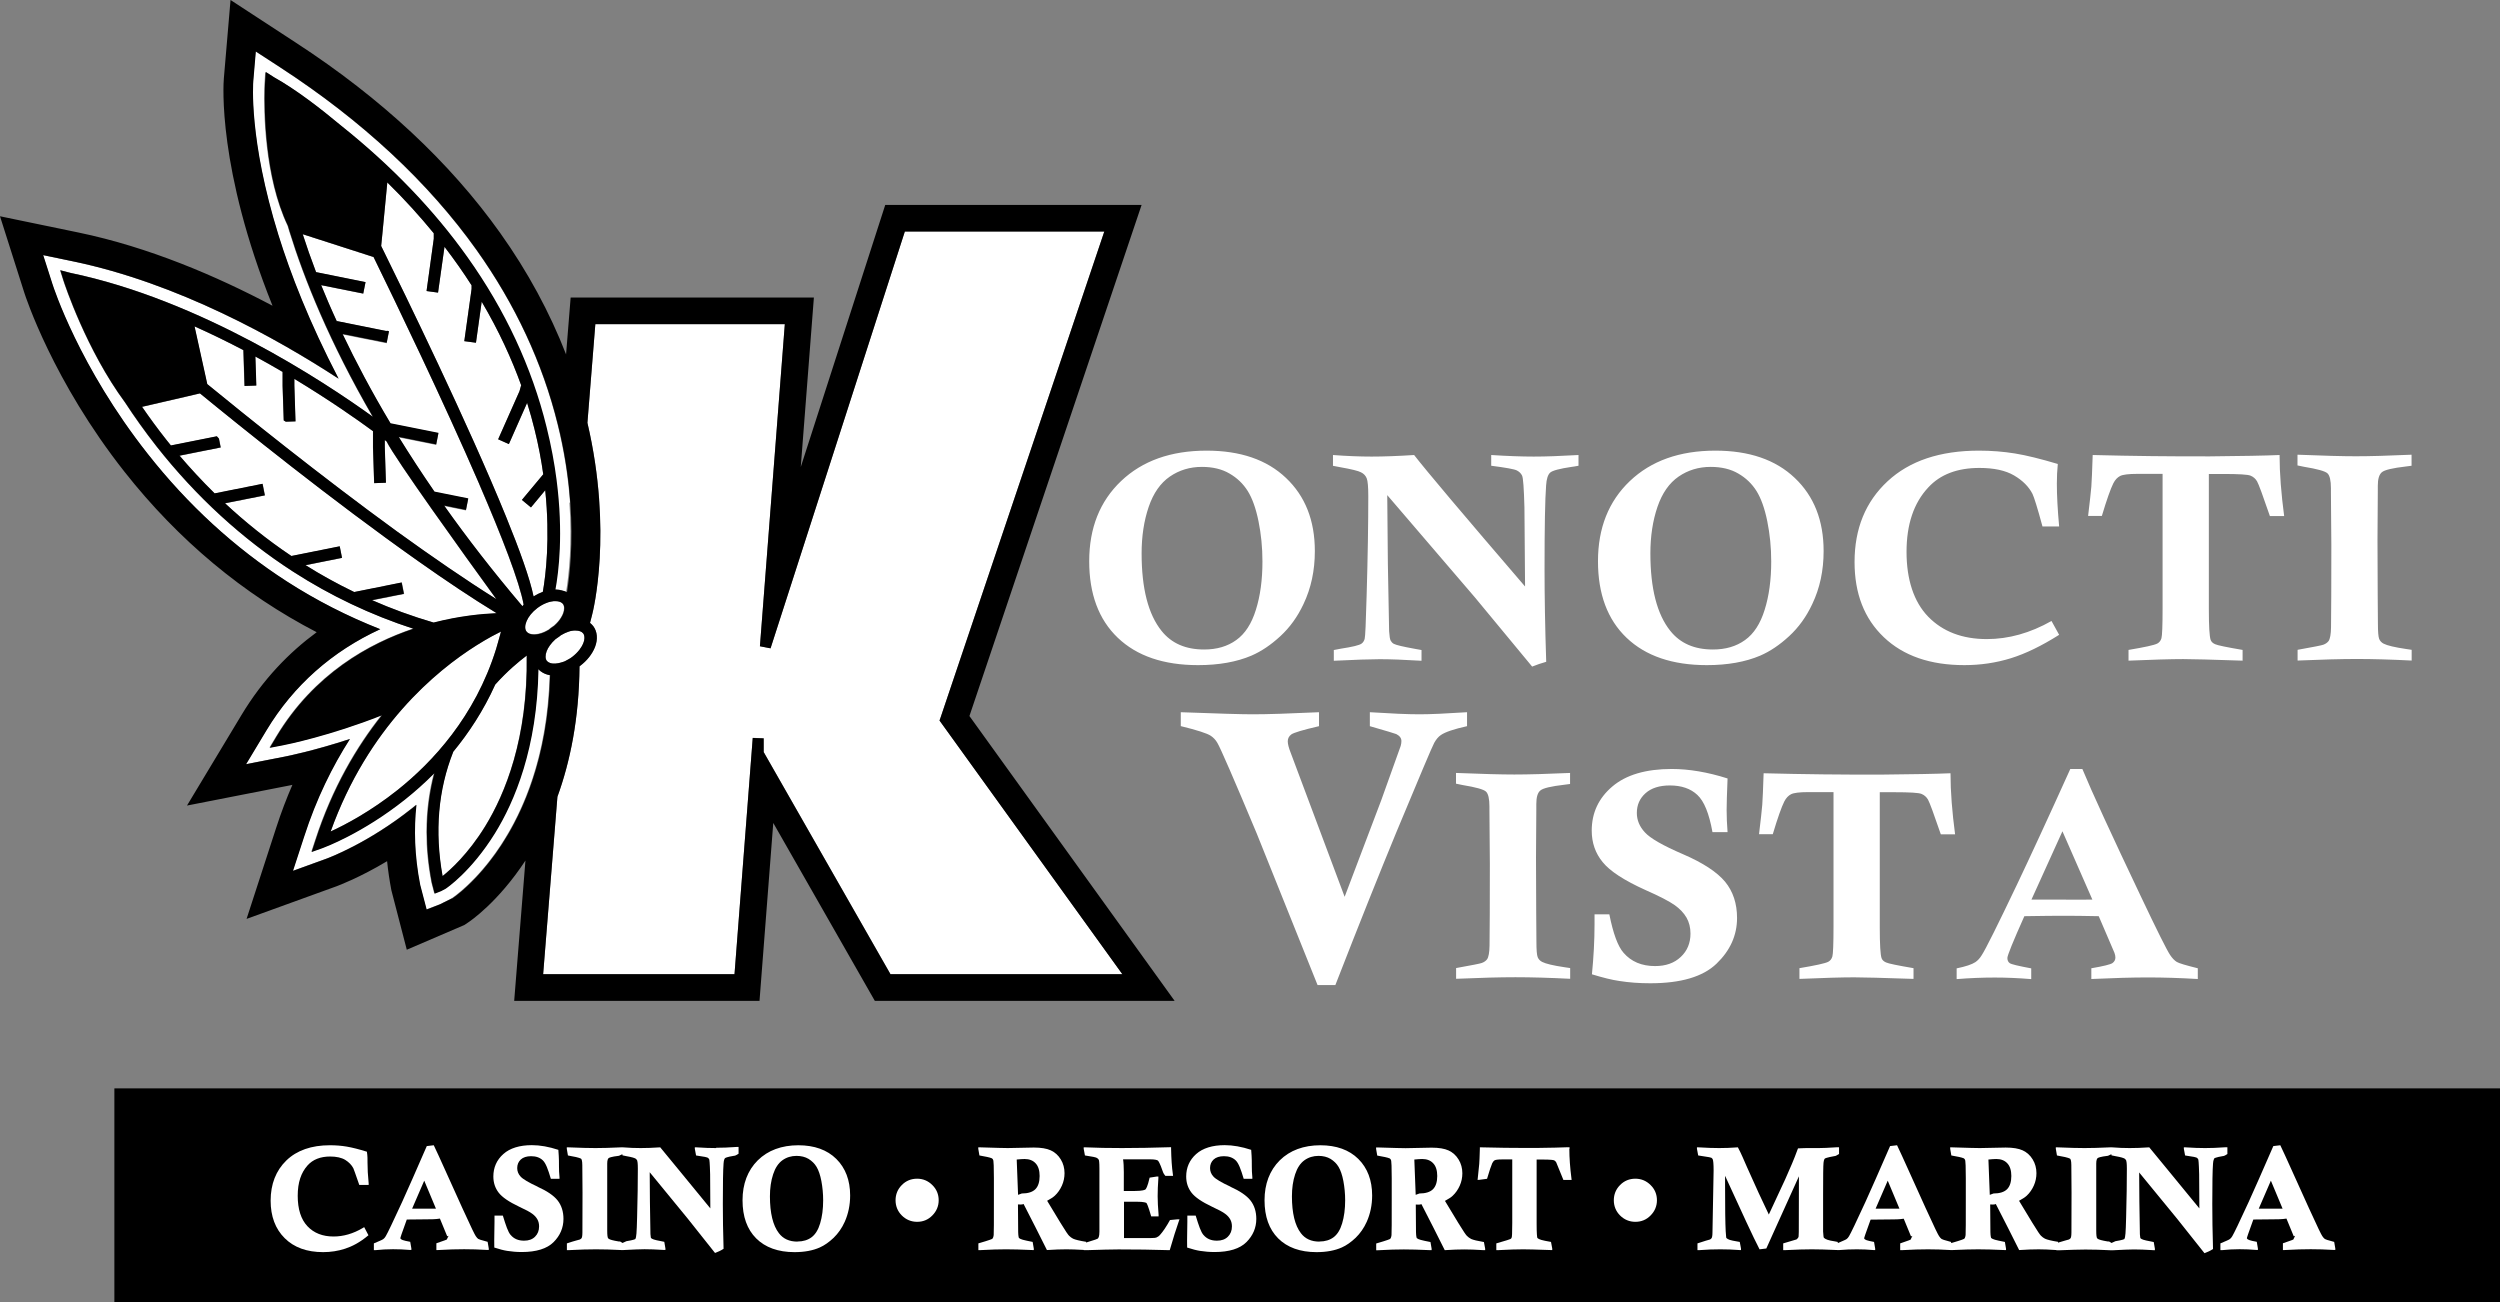
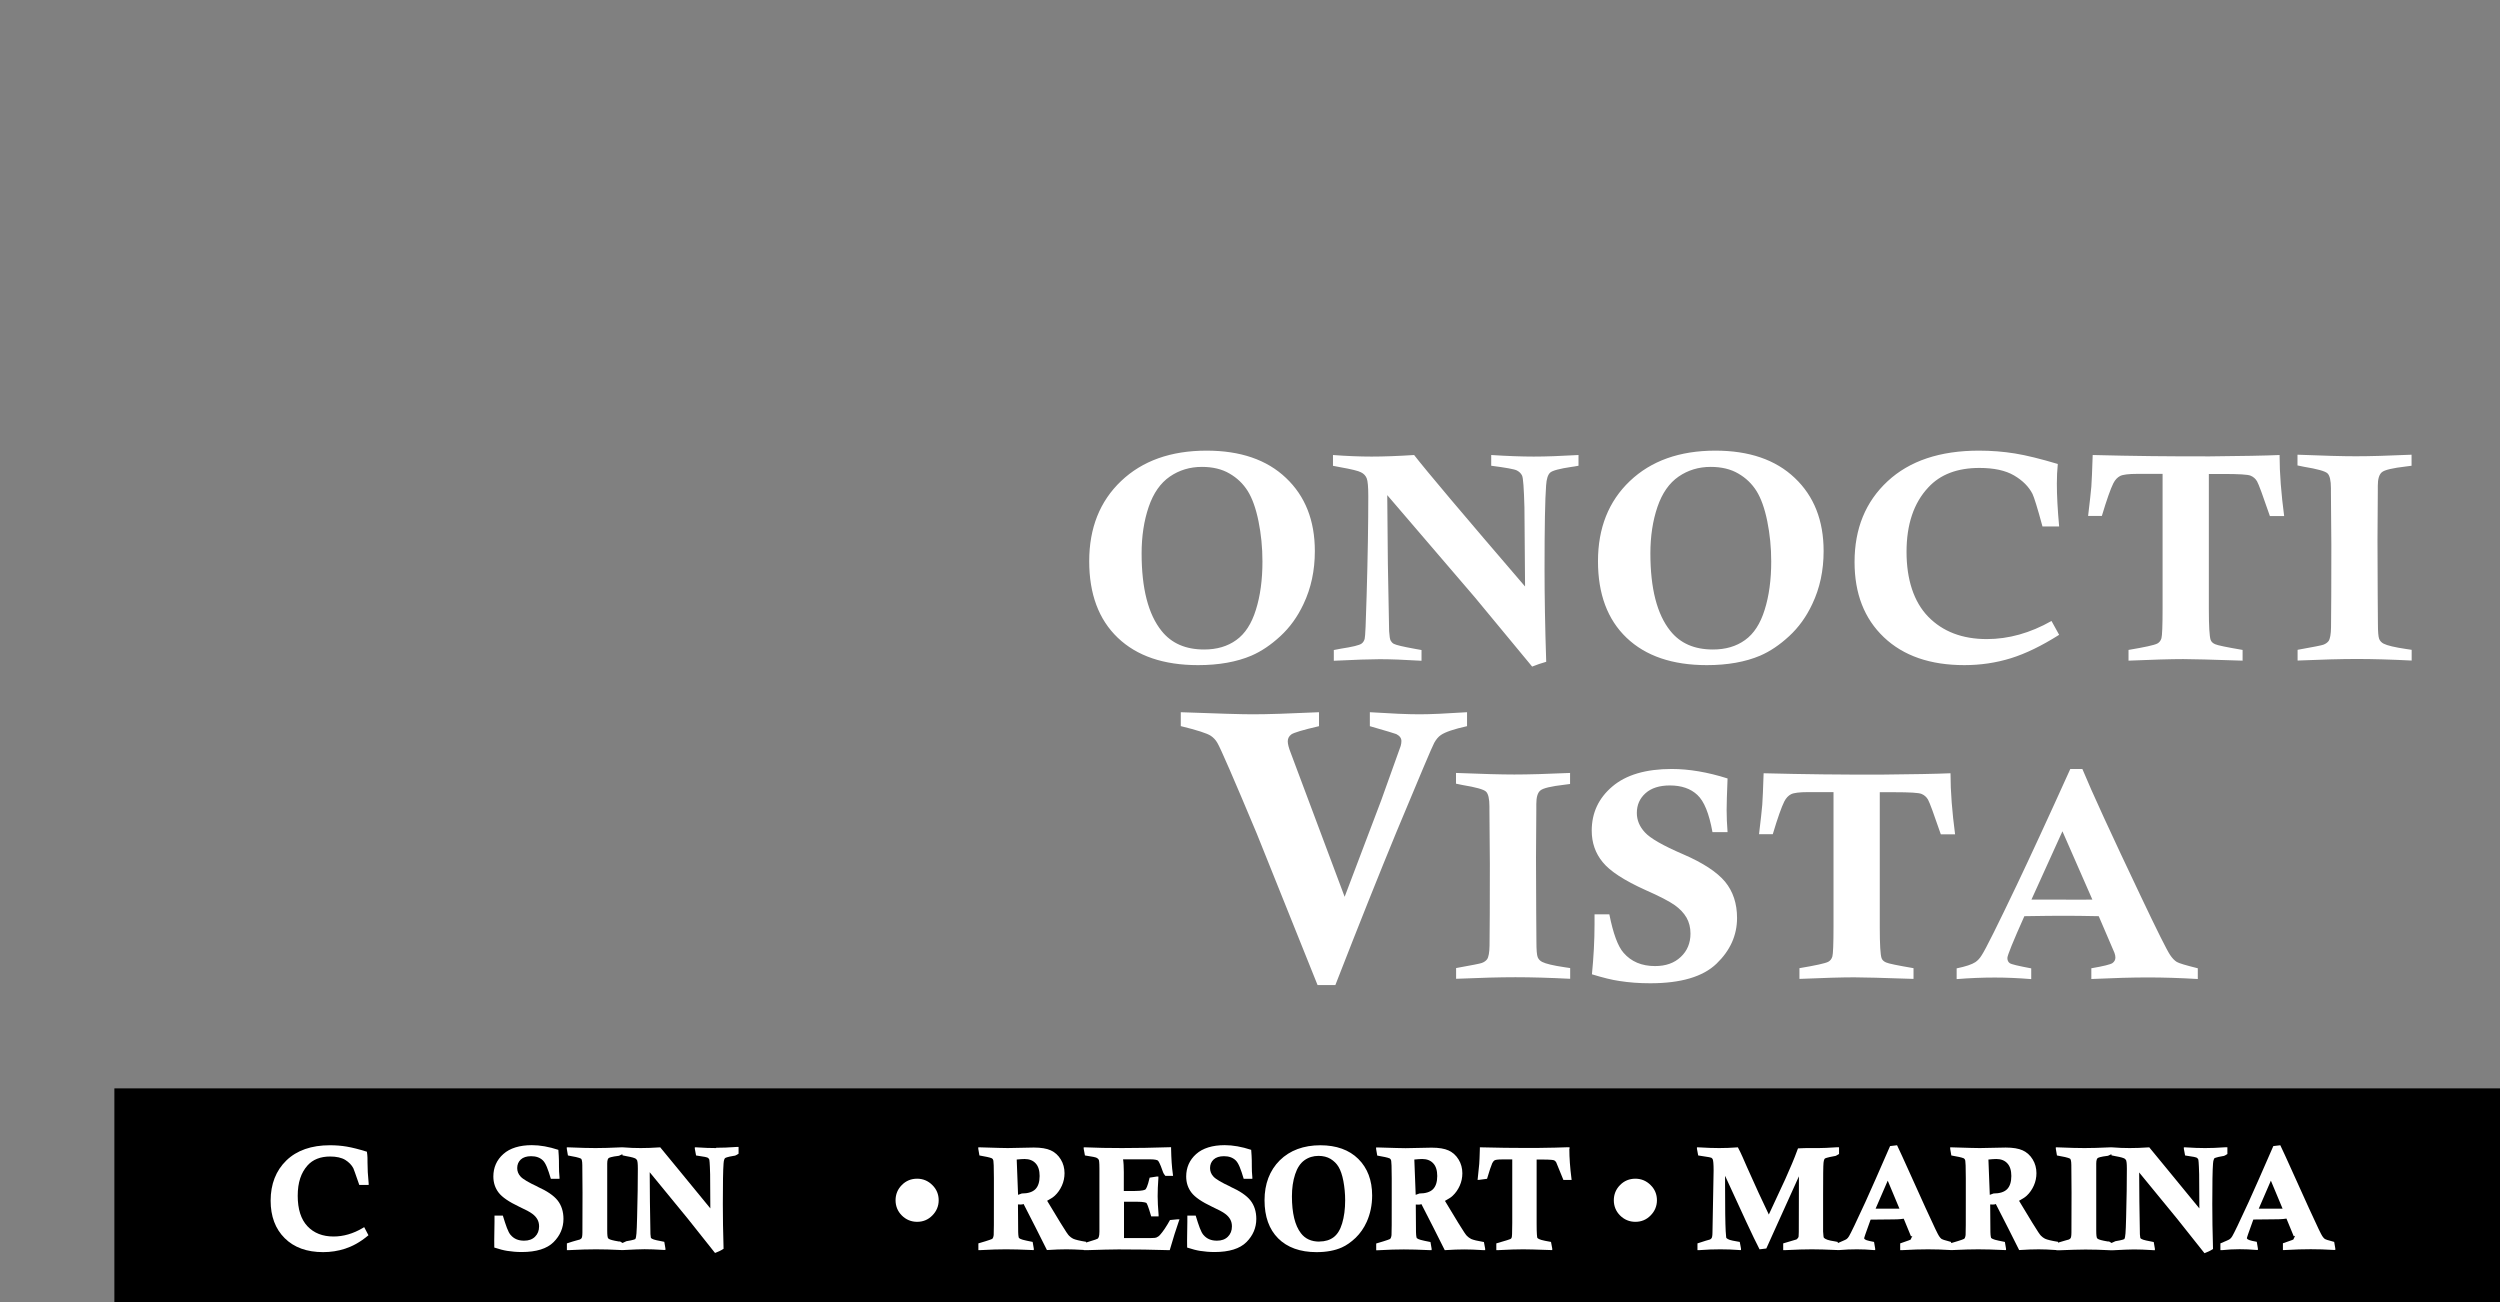
<svg xmlns="http://www.w3.org/2000/svg" id="Layer_2" data-name="Layer 2" viewBox="0 0 239.99 125">
  <rect x="0" y="0" width="239.99" height="125" fill="#808080" stroke="none" />
  <defs>
    <style>
      .cls-1 {
        fill: #fff;
      }
    </style>
  </defs>
  <g id="Layer_1-2" data-name="Layer 1">
    <g>
      <rect x="10.98" y="104.48" width="229.01" height="20.52" />
      <g>
        <path class="cls-1" d="M31.68,111.02c.62,0,1.11.11,1.47.33.35.22.61.49.77.8.05.1.16.43.57,1.6h.9v-.15c-.08-.78-.11-1.44-.11-1.99,0-.31.01-.61-.06-1.05-.76-.24-1.41-.4-1.93-.49-.52-.09-1.07-.13-1.63-.13-1.76,0-3.17.49-4.17,1.46-1,.97-1.51,2.27-1.51,3.86,0,1.5.45,2.71,1.35,3.6.89.89,2.13,1.34,3.69,1.34.73,0,1.44-.11,2.11-.33.67-.22,1.41-.59,2.24-1.29l-.41-.78-.13.08c-.92.55-1.87.82-2.81.82-1.05,0-1.89-.33-2.51-.99-.62-.66-.93-1.64-.93-2.92s.32-2.21.94-2.91c.51-.57,1.24-.86,2.18-.86h0Z" />
-         <path class="cls-1" d="M45.92,118.94c-.08-.05-.16-.15-.25-.28-.1-.15-.4-.74-1.3-2.72-1.31-2.87-2.18-4.86-2.73-6l-.67.08c-1.03,2.37-1.82,4.16-2.37,5.37-.87,1.89-1.4,3-1.57,3.28-.07.13-.16.22-.24.28-.14.1-.4.19-.9.41v.65h.15c.57-.06,1.13-.09,1.69-.09.51,0,1.05.02,1.61.07h.15s0-.14,0-.14l-.11-.64c-.74-.14-.88-.2-.95-.34,0-.05.09-.35.62-1.8.81-.01,1.86-.02,1.93-.02.38,0,.82,0,1.25-.07.39.95.63,1.51.7,1.7l.13-.05-.17.36s-.16.08-1,.36v.65h.15c1.01-.06,1.85-.08,2.52-.08s1.42.02,2.21.07h.15s0-.14,0-.14l-.11-.64c-.67-.17-.85-.25-.9-.28h0ZM40.73,113.35l1.12,2.68h-2.29l1.16-2.68Z" />
        <path class="cls-1" d="M51.62,113.92c-.87-.4-1.43-.73-1.65-.98-.22-.24-.32-.51-.32-.81,0-.33.11-.6.34-.82.23-.21.56-.32.99-.32.48,0,.85.13,1.13.4.28.27.49.83.77,1.77h.83v-.15c-.04-.37-.05-.71-.05-1.02,0-.27.01-.76-.06-1.61-.91-.3-1.76-.45-2.54-.45-1.18,0-2.11.29-2.74.85-.64.57-.96,1.3-.96,2.16,0,.59.17,1.11.51,1.55.34.44.98.88,1.97,1.35.61.28,1.04.51,1.26.68.22.16.38.34.49.54.11.2.16.42.16.67,0,.41-.13.73-.39.99-.26.26-.61.38-1.05.38-.56,0-.98-.18-1.3-.56-.24-.28-.44-.87-.74-1.85h-.8v.59c0,.77-.04,1.54-.02,2.48.49.16.91.27,1.24.32.44.07.91.11,1.4.11,1.39,0,2.42-.32,3.05-.95.63-.63.95-1.38.95-2.23,0-.7-.19-1.3-.56-1.77-.37-.47-1.02-.91-1.93-1.32h0Z" />
        <path class="cls-1" d="M68.74,110.21c-.54,0-1.17-.02-1.89-.07h-.15s0,.14,0,.14l.12.64c.86.12,1.05.18,1.09.2.08.04.14.1.17.17.02.04.06.27.09,1.44l.02,3.27c-2.58-3.13-4.16-5.09-4.81-5.86-.72.05-1.35.07-1.88.07s-1.1-.02-1.71-.07h0s-.06,0-.06,0h-.09s0,0,0,0c-1.04.05-1.87.07-2.48.07-.58,0-1.44-.02-2.6-.07h-.15s0,.14,0,.14l.11.64.3.06c.78.13.94.24.97.26.03.03.11.16.11.6l.02,2.66c0,1.8,0,3.07-.01,3.81,0,.4-.06.52-.08.55-.04.05-.1.1-.17.13-.07.03-.44.1-1.24.37v.65h.15c1.1-.06,1.98-.08,2.64-.08.7,0,1.51.02,2.43.07h.05s.04,0,.04,0h.06s0,0,0,0h.05c.96-.05,1.63-.08,2.03-.08.47,0,1.09.02,1.86.07h.15s0-.14,0-.14l-.11-.64c-.13-.03-.23-.05-.29-.06-.71-.13-.87-.2-.99-.31,0-.01-.03-.08-.05-.38l-.05-3.12-.02-2.81,3.64,4.44,2.63,3.31.1-.04c.2-.08.41-.16.72-.36-.05-1.62-.07-3.06-.07-4.32,0-1.95.02-3.26.07-3.88.02-.34.1-.46.14-.5.03-.03.18-.12.87-.23.07,0,.18-.03.43-.2v-.65h-.15c-.81.06-1.47.08-1.99.08h0ZM59.42,119.18c-.61-.1-.85-.18-.95-.24-.07-.03-.11-.08-.13-.15-.01-.04-.05-.18-.05-.68v-3.9s0-2.51,0-2.51c0-.33.07-.47.13-.52.04-.04.23-.14,1-.23l.32-.15.02.11.34.07c.63.11.82.19.88.22.09.05.15.12.19.21.02.06.06.24.06.78,0,1.29-.02,2.84-.07,4.64-.04,1.59-.07,1.92-.17,2.11-.03.02-.17.1-.86.21l-.37.17-.21-.13-.12-.02Z" />
-         <path class="cls-1" d="M76.65,109.94c-1.62,0-2.94.49-3.91,1.45-.97.97-1.46,2.26-1.46,3.83s.44,2.79,1.31,3.66c.87.87,2.11,1.32,3.68,1.32.94,0,1.76-.15,2.43-.45.45-.2.9-.52,1.33-.93.43-.42.79-.93,1.06-1.53.34-.76.52-1.61.52-2.53,0-1.46-.45-2.64-1.33-3.51-.88-.87-2.11-1.31-3.64-1.31h0ZM76.55,119.19c-.78,0-1.37-.27-1.78-.81-.57-.74-.86-1.93-.86-3.53,0-.79.1-1.5.31-2.13.2-.61.5-1.06.89-1.34.39-.28.85-.42,1.35-.42.45,0,.84.1,1.16.29.32.2.58.45.77.77.19.32.35.78.46,1.36.11.59.17,1.21.17,1.85,0,.84-.1,1.58-.29,2.21-.18.61-.46,1.06-.82,1.33-.36.27-.82.41-1.35.41h0Z" />
        <path class="cls-1" d="M88.04,113.15c-.57,0-1.07.2-1.47.61-.4.4-.6.9-.6,1.46s.2,1.06.6,1.46c.4.4.9.61,1.47.61s1.06-.2,1.46-.61c.4-.4.61-.9.61-1.46s-.2-1.06-.61-1.46c-.4-.4-.89-.61-1.46-.61Z" />
        <path class="cls-1" d="M112.32,117.11c-.36.65-.68,1.12-.95,1.42-.11.13-.24.22-.37.27-.05.02-.18.05-.55.05h-2.55v-3.49h1.18c.77,0,.94.1.97.12.03.03.15.2.46,1.29h.71v-.15c-.06-.72-.09-1.31-.09-1.79s.02-1.08.07-1.74v-.15s-.14,0-.14,0l-.7.11c-.2.89-.35,1.08-.4,1.13-.05.04-.26.15-1.04.15h-1.04c0-1.39.03-2.44-.07-3.04h2.58c.53,0,.71.08.76.12.05.04.19.22.47,1.04.02.08.06.19.25.43h.74l-.02-.16c-.1-.68-.15-1.5-.17-2.44v-.15h-.15c-1.57.05-3.09.08-4.56.08-1.27,0-2.45-.02-3.53-.07h-.15s0,.14,0,.14l.12.64c.76.11,1.02.18,1.11.22.11.05.18.12.22.2.02.05.06.22.06.84v1s0,5.06,0,5.06c0,.48-.1.62-.17.67-.03.02-.22.11-1.11.37v-.07c-.62-.1-1.04-.2-1.25-.3-.14-.07-.27-.17-.39-.29-.09-.09-.3-.38-.83-1.25-.54-.89-.96-1.59-1.27-2.1.33-.18.58-.34.74-.49.28-.26.51-.59.68-.97.17-.38.25-.78.25-1.19,0-.48-.12-.93-.36-1.32-.24-.4-.57-.69-.96-.87-.39-.18-.94-.27-1.63-.27-.26,0-2.2.05-2.49.05-.28,0-1.17-.02-2.69-.07h-.15s0,.14,0,.14l.11.64.31.06c.7.12.86.2.9.22.07.05.11.12.13.22.02.13.05.53.05,1.68v2.01c0,2.17,0,3.33-.02,3.45-.03.24-.1.33-.13.36-.03.02-.2.11-1.34.44v.65h.15c1.04-.06,1.87-.08,2.5-.08s1.47.02,2.52.07h.15s0-.14,0-.14l-.11-.64c-.96-.19-1.14-.24-1.32-.38,0-.02-.06-.12-.07-.57l-.02-2.65c.08,0,.17.01.24.01.12,0,.23-.01.3-.05.85,1.62,1.56,3.08,2.24,4.42.74-.05,1.36-.07,1.87-.07.44,0,1,.02,1.67.06v.02h.15s.02,0,.02,0h.17s0,0,0,0c1.27-.04,2.27-.07,2.99-.07,1.67,0,3.28.02,4.81.07h.11s.03-.1.03-.1c.3-1.04.58-1.93.84-2.67l.07-.19h-.2l-.72.07h0ZM97.6,111.31c.31-.03.56-.05.76-.05.45,0,.8.14,1.05.41.26.27.39.69.39,1.22,0,.57-.14,1-.41,1.27-.27.27-.71.41-1.3.41l-.36.13-.13-3.39h0Z" />
        <path class="cls-1" d="M118.13,113.92c-.87-.4-1.43-.73-1.65-.98-.22-.24-.32-.51-.32-.81,0-.33.11-.6.34-.82.23-.21.56-.32.99-.32.48,0,.85.13,1.13.4.28.27.49.83.77,1.77h.83v-.15c-.04-.37-.05-.71-.05-1.02,0-.27.01-.76-.06-1.61-.91-.3-1.76-.45-2.54-.45-1.18,0-2.11.29-2.74.85-.64.57-.96,1.3-.96,2.16,0,.59.17,1.11.51,1.55.34.44.98.88,1.97,1.35.61.28,1.04.51,1.26.68.22.16.38.34.49.54.11.2.16.42.16.67,0,.41-.13.73-.39.99-.26.26-.61.38-1.05.38-.56,0-.98-.18-1.3-.56-.24-.28-.44-.87-.74-1.85h-.8v.59c0,.77-.04,1.54-.02,2.48.49.16.91.27,1.24.32.44.07.91.11,1.4.11,1.39,0,2.42-.32,3.05-.95.63-.63.95-1.38.95-2.23,0-.7-.19-1.3-.56-1.77-.37-.47-1.02-.91-1.93-1.32h0Z" />
        <path class="cls-1" d="M126.76,109.94c-1.62,0-2.94.49-3.91,1.45-.97.97-1.46,2.26-1.46,3.83s.44,2.79,1.31,3.66c.87.87,2.11,1.32,3.68,1.32.94,0,1.76-.15,2.43-.45.45-.2.9-.52,1.33-.93.43-.42.79-.93,1.06-1.53.34-.76.52-1.61.52-2.53,0-1.46-.45-2.64-1.33-3.51-.88-.87-2.11-1.31-3.64-1.31h0ZM126.66,119.19c-.78,0-1.37-.27-1.78-.81-.57-.74-.86-1.93-.86-3.53,0-.79.1-1.5.31-2.13.2-.61.5-1.06.89-1.34.39-.28.85-.42,1.35-.42.45,0,.84.1,1.16.29.32.2.58.45.77.77.19.32.35.78.46,1.36.11.59.17,1.21.17,1.85,0,.84-.1,1.58-.29,2.21-.18.61-.46,1.06-.82,1.33-.36.27-.82.41-1.35.41h0Z" />
        <path class="cls-1" d="M141.2,118.92c-.14-.07-.27-.17-.39-.29-.09-.09-.3-.38-.83-1.25-.54-.89-.96-1.59-1.27-2.1.33-.18.58-.34.74-.49.28-.26.51-.59.68-.97.17-.38.25-.78.25-1.19,0-.48-.12-.93-.36-1.32-.24-.4-.57-.69-.96-.87-.39-.18-.94-.27-1.63-.27-.26,0-2.2.05-2.49.05-.28,0-1.17-.02-2.69-.07h-.15s0,.14,0,.14l.11.64.31.06c.7.12.86.2.9.22.07.05.11.12.13.22.02.13.05.53.05,1.68v2.01c0,2.17,0,3.33-.02,3.45-.03.24-.1.33-.13.36-.03.02-.2.11-1.34.44v.65h.15c1.04-.06,1.87-.08,2.5-.08s1.47.02,2.52.07h.15s0-.14,0-.14l-.11-.64c-.96-.19-1.14-.24-1.32-.38,0-.02-.06-.12-.07-.57l-.02-2.65c.08,0,.17.01.24.01.12,0,.23-.01.3-.05.85,1.62,1.56,3.08,2.24,4.42.74-.05,1.36-.07,1.87-.07.48,0,1.1.02,1.86.07h.15s0-.14,0-.14l-.12-.64c-.6-.1-1.02-.2-1.24-.3h0ZM135.77,111.31c.31-.03.56-.05.76-.05.45,0,.8.14,1.05.41.26.27.39.69.39,1.22,0,.57-.14,1-.41,1.27-.27.27-.71.41-1.3.41l-.36.13-.13-3.39h0Z" />
        <path class="cls-1" d="M150.67,110.28v-.15h-.15c-.63.03-1.66.05-3.1.07h-.77c-1.45,0-2.94-.02-4.45-.06h-.14s0,.14,0,.14c-.02.73-.04,1.21-.06,1.46-.02.25-.07.71-.14,1.36l-.02.16h.16l.75-.1c.22-.75.39-1.25.5-1.5.07-.14.15-.23.24-.28.06-.03.23-.08.69-.08h.99v6.1c0,1.06-.03,1.32-.05,1.38-.02.08-.06.13-.12.16-.08.04-.36.13-1.36.42v.65h.15c1.09-.06,1.9-.08,2.43-.08.39,0,1.27.02,2.64.07h.15s0-.14,0-.14l-.12-.64c-.91-.16-1.14-.23-1.31-.38-.03-.1-.07-.42-.07-1.37v-6.16h.51c.89,0,1.1.05,1.15.07.1.04.17.11.22.2.04.08.18.42.69,1.69h.79l-.02-.16c-.13-1.02-.2-1.97-.2-2.82h0Z" />
        <path class="cls-1" d="M156.99,113.15c-.57,0-1.07.2-1.47.61-.4.4-.6.9-.6,1.46s.2,1.06.6,1.46c.4.4.9.61,1.47.61s1.06-.2,1.46-.61c.4-.4.61-.9.61-1.46s-.2-1.06-.61-1.46c-.4-.4-.89-.61-1.46-.61Z" />
        <path class="cls-1" d="M212.52,111.21s.18-.12.87-.23c.07,0,.18-.03.43-.2v-.65h-.15c-.81.06-1.47.08-1.99.08s-1.17-.02-1.89-.07h-.15s0,.14,0,.14l.12.64c.86.12,1.05.18,1.09.2.08.04.14.1.17.17.02.04.06.27.09,1.44l.02,3.27c-2.58-3.13-4.16-5.09-4.81-5.86-.72.05-1.35.07-1.88.07s-1.1-.02-1.71-.07h0s-.06,0-.06,0h-.09s0,0,0,0c-1.04.05-1.87.07-2.48.07-.58,0-1.44-.02-2.6-.07h-.15s0,.14,0,.14l.11.64.3.06c.78.13.94.24.97.26.03.03.11.16.11.6l.02,2.66c0,1.8,0,3.07-.01,3.81,0,.4-.06.52-.08.55-.04.05-.1.1-.17.13-.06.02-.39.1-1.04.3v-.08c-.62-.1-1.04-.2-1.25-.3-.14-.07-.27-.17-.39-.29-.09-.09-.3-.38-.83-1.25-.54-.89-.96-1.59-1.27-2.1.33-.18.58-.34.74-.49.28-.26.51-.59.68-.97.17-.38.25-.78.25-1.19,0-.48-.12-.93-.36-1.32-.24-.4-.57-.69-.96-.87-.39-.18-.94-.27-1.63-.27-.26,0-2.2.05-2.49.05-.28,0-1.17-.02-2.69-.07h-.15s0,.14,0,.14l.11.64.31.06c.7.12.86.2.9.22.07.05.11.12.13.22.02.13.05.53.05,1.68v2.01c0,2.17,0,3.33-.02,3.45-.03.24-.1.33-.13.36-.03.02-.21.11-1.25.41l-.02-.11c-.67-.17-.85-.25-.9-.28-.08-.05-.16-.15-.25-.28-.1-.15-.4-.74-1.3-2.72-1.31-2.87-2.18-4.86-2.73-6l-.67.08c-1.03,2.37-1.82,4.16-2.37,5.37-.87,1.89-1.4,3-1.57,3.28-.07.13-.16.22-.24.28-.13.09-.39.18-.83.38l-.02-.11-.31-.06c-.6-.09-.84-.18-1.02-.34-.01-.02-.05-.13-.07-.6,0-.1,0-1.28,0-3.54,0-1.77.01-2.8.04-3.05.03-.28.09-.38.13-.41.02-.02.15-.1.93-.24.07,0,.17-.03.43-.2v-.65h-.15c-.87.06-1.47.08-1.8.08-.21,0-.48,0-.84,0-.31,0-.69,0-1.15.03-.22.61-.42,1.1-.58,1.48-.16.38-.37.87-.64,1.47l-1.58,3.4c-.61-1.26-1.31-2.78-2.09-4.54-.31-.7-.55-1.3-.88-1.91-.65.05-1.25.07-1.8.07-.52,0-1.18-.02-1.98-.07h-.15s0,.14,0,.14l.12.64.32.05c.73.1.9.15.94.17.07.04.11.09.14.16.04.11.08.39.08,1.06,0,.36-.11,5.97-.11,5.97,0,.33-.05.46-.07.51-.05.07-.11.13-.21.16-.12.04-.47.12-1.16.36v.65h.15c.76-.06,1.44-.08,2.04-.08s1.2.02,1.84.07h.15s0-.14,0-.14l-.12-.64-.28-.05c-.65-.11-.83-.17-1.01-.33,0-.01-.03-.11-.06-.65-.04-.72-.06-2.2-.06-4.45,0-.25,0-.54,0-.87,1.63,3.56,2.7,5.89,3.31,7.06l.65-.08.68-1.51c1.21-2.7,2.03-4.51,2.45-5.42,0,0,0,2.63-.01,4.4,0,.8,0,1.26-.02,1.36-.01.09-.03.15-.2.3-.04.02-.22.07-1.28.38v.65h.15c1.15-.06,2.02-.08,2.6-.08s1.39.02,2.47.07h0s.11,0,.11,0h.06s0,0,0,0c.57-.05,1.13-.07,1.68-.07.51,0,1.05.02,1.61.07h.15s0-.14,0-.14l-.11-.64c-.74-.14-.88-.2-.95-.34,0-.05.09-.35.62-1.8.81-.01,1.86-.02,1.93-.02.38,0,.82,0,1.25-.07.39.95.63,1.51.7,1.7l.13-.05-.17.36s-.16.08-1,.36v.65h.15c1.01-.06,1.85-.08,2.52-.08s1.4.02,2.18.07h0s.08,0,.08,0h.1s0,0,0,0c1.02-.05,1.84-.07,2.46-.07s1.47.02,2.52.07h.15s0-.14,0-.14l-.11-.64c-.96-.19-1.14-.24-1.32-.38,0-.02-.06-.12-.07-.57l-.02-2.65c.08,0,.17.01.24.01.12,0,.23-.01.3-.05.85,1.62,1.56,3.08,2.24,4.42.74-.05,1.36-.07,1.87-.07.44,0,1.02.02,1.71.07v.02h.15s0,0,0,0h.15s0,0,0,0c1.02-.04,1.85-.07,2.48-.07.7,0,1.51.02,2.43.07h.05s.04,0,.04,0h.06s0,0,0,0h.05c.96-.05,1.63-.08,2.03-.08.47,0,1.09.02,1.86.07h.15s0-.14,0-.14l-.11-.64c-.13-.03-.23-.05-.29-.06-.71-.13-.87-.2-.99-.31,0-.01-.03-.08-.05-.38l-.05-3.12-.02-2.81,3.64,4.44,2.63,3.31.1-.04c.2-.08.41-.16.72-.36-.05-1.62-.07-3.06-.07-4.32,0-1.95.02-3.26.07-3.88.02-.34.1-.46.14-.5h0ZM202.36,119.18c-.61-.1-.85-.18-.95-.24-.07-.03-.11-.08-.13-.15-.01-.04-.05-.18-.05-.68v-3.9s0-2.51,0-2.51c0-.33.07-.47.13-.52.04-.04.23-.14,1-.23l.32-.15.02.11.34.07c.63.11.82.19.88.22.09.05.15.12.19.21.02.06.06.24.06.78,0,1.29-.02,2.84-.07,4.64-.04,1.59-.07,1.92-.17,2.11-.03.02-.17.1-.86.21l-.37.17-.21-.13-.12-.02ZM190.88,111.31c.31-.03.56-.05.76-.05.45,0,.8.14,1.05.41.26.27.39.69.39,1.22,0,.57-.14,1-.41,1.27-.27.27-.71.41-1.3.41l-.36.13-.13-3.39h0ZM181.22,113.35l1.12,2.68h-2.29l1.16-2.68Z" />
        <path class="cls-1" d="M224.08,119.22c-.67-.17-.85-.25-.9-.28-.08-.05-.16-.15-.25-.28-.1-.15-.4-.74-1.3-2.72-1.31-2.87-2.18-4.86-2.73-6l-.67.08c-1.03,2.37-1.82,4.16-2.37,5.37-.87,1.89-1.4,3-1.57,3.28-.07.13-.16.22-.24.28-.14.1-.4.19-.9.41v.65h.15c.57-.06,1.13-.09,1.69-.09.51,0,1.05.02,1.61.07h.15s0-.14,0-.14l-.11-.64c-.74-.14-.88-.2-.95-.34,0-.05.09-.35.62-1.8.81-.01,1.86-.02,1.93-.02.38,0,.82,0,1.25-.07.39.95.63,1.51.7,1.7l.13-.05-.17.36s-.16.08-1,.36v.65h.15c1.01-.06,1.85-.08,2.52-.08s1.42.02,2.21.07h.15s0-.14,0-.14l-.11-.64h0ZM218,113.35l1.12,2.68h-2.29l1.16-2.68Z" />
      </g>
      <path class="cls-1" d="M104.56,53.87c0-3.18,1.02-5.75,3.06-7.69,2.04-1.94,4.77-2.92,8.21-2.92,3.24,0,5.78.87,7.62,2.62,1.85,1.75,2.77,4.09,2.77,7.02,0,1.87-.36,3.56-1.09,5.09-.57,1.22-1.31,2.24-2.22,3.08-.91.84-1.83,1.46-2.78,1.87-1.41.6-3.12.91-5.12.91-3.31,0-5.88-.88-7.71-2.63s-2.74-4.2-2.74-7.35h0ZM109.59,53.12c0,3.38.64,5.86,1.92,7.45.95,1.19,2.31,1.78,4.08,1.78,1.22,0,2.25-.3,3.09-.91.84-.6,1.47-1.57,1.88-2.9.42-1.33.63-2.88.63-4.64,0-1.35-.13-2.64-.38-3.87-.25-1.23-.6-2.2-1.03-2.89-.44-.7-1.02-1.26-1.75-1.68-.73-.43-1.62-.64-2.65-.64-1.15,0-2.18.31-3.08.93s-1.58,1.59-2.03,2.91c-.45,1.32-.68,2.81-.68,4.47h0ZM127.96,44.71v-1.03c1.33.1,2.57.15,3.71.15s2.51-.05,4.08-.15c1.18,1.52,4.73,5.73,10.65,12.62l-.06-7.57c-.05-1.85-.12-2.87-.23-3.08-.1-.21-.27-.37-.5-.49s-1.05-.27-2.46-.45v-1.03c1.56.1,2.92.15,4.08.15s2.56-.05,4.3-.15v1.03c-.3.06-.52.09-.67.11-1.14.17-1.83.35-2.05.55-.22.2-.35.61-.39,1.23-.1,1.3-.15,3.97-.15,8.02,0,2.6.05,5.57.16,8.91-.46.13-.91.28-1.35.46l-5.51-6.66-8.4-9.8.06,6.62.12,6.44c.03.48.08.79.15.91s.16.23.29.3c.21.12.9.28,2.06.49.14.02.34.06.61.11v1.03c-1.67-.1-3.01-.15-4.02-.15-.86,0-2.33.05-4.4.15v-1.03c.3-.06.53-.1.68-.13,1.11-.17,1.78-.33,1.99-.49.14-.1.23-.25.29-.44.06-.19.12-1.57.19-4.14.11-3.72.16-6.91.16-9.57,0-.89-.05-1.46-.15-1.71s-.28-.45-.55-.58c-.26-.14-.92-.3-1.99-.49-.16-.03-.41-.07-.73-.14h0ZM153.4,53.87c0-3.18,1.02-5.75,3.06-7.69,2.04-1.94,4.77-2.92,8.21-2.92,3.24,0,5.78.87,7.62,2.62,1.85,1.75,2.77,4.09,2.77,7.02,0,1.87-.36,3.56-1.09,5.09-.57,1.22-1.31,2.24-2.22,3.08-.91.84-1.83,1.46-2.78,1.87-1.41.6-3.12.91-5.12.91-3.31,0-5.88-.88-7.71-2.63-1.83-1.75-2.74-4.2-2.74-7.35h0ZM158.43,53.12c0,3.38.64,5.86,1.92,7.45.95,1.19,2.31,1.78,4.08,1.78,1.22,0,2.25-.3,3.09-.91.84-.6,1.47-1.57,1.88-2.9.42-1.33.63-2.88.63-4.64,0-1.35-.13-2.64-.38-3.87-.25-1.23-.6-2.2-1.03-2.89-.44-.7-1.02-1.26-1.75-1.68-.73-.43-1.62-.64-2.65-.64-1.15,0-2.18.31-3.08.93s-1.58,1.59-2.03,2.91c-.45,1.32-.68,2.81-.68,4.47h0ZM196.93,59.6l.74,1.34c-1.68,1.06-3.22,1.81-4.64,2.25-1.42.44-2.91.66-4.46.66-3.27,0-5.85-.89-7.73-2.68-1.88-1.79-2.81-4.19-2.81-7.22,0-3.21,1.06-5.79,3.17-7.75,2.11-1.96,5.03-2.94,8.77-2.94,1.19,0,2.34.09,3.45.27,1.11.18,2.48.52,4.12,1.01-.06.6-.09,1.23-.09,1.88,0,1.12.07,2.5.22,4.12h-1.6c-.48-1.78-.81-2.82-.96-3.13-.36-.7-.95-1.29-1.77-1.77-.82-.48-1.93-.72-3.32-.72-2.12,0-3.76.62-4.91,1.87-1.4,1.49-2.09,3.56-2.09,6.19s.69,4.8,2.09,6.23c1.39,1.42,3.26,2.14,5.62,2.14,2.09,0,4.16-.58,6.21-1.74h0ZM219.25,49.54h-1.35c-.67-1.96-1.08-3.07-1.23-3.33-.15-.26-.36-.44-.63-.55s-1.13-.16-2.59-.16h-1.41v13c0,1.61.06,2.59.17,2.92.06.18.2.32.43.42.23.11,1.11.29,2.64.55v1.03c-2.96-.1-4.86-.15-5.7-.15-1.14,0-2.89.05-5.25.15v-1.03c1.55-.26,2.47-.46,2.76-.61.19-.1.33-.27.4-.51.07-.24.11-1.21.11-2.92v-12.86h-2.44c-.82,0-1.37.07-1.63.2s-.49.37-.66.71c-.26.52-.63,1.56-1.1,3.13h-1.32c.16-1.36.27-2.31.31-2.82.04-.52.08-1.53.13-3.03,3.84.1,7.59.14,11.25.13,3.1-.03,5.33-.07,6.69-.13,0,1.79.16,3.74.44,5.86h0ZM231.5,43.68v1.03l-.54.07c-1.29.15-2.06.33-2.32.56s-.38.65-.38,1.29v.5l-.03,4.66.02,5.33.02,2.71c0,.8.04,1.3.12,1.5.08.2.23.36.43.46.35.18,1.07.35,2.15.51.12.02.3.05.54.08v1.03c-1.99-.1-3.74-.15-5.25-.15s-3.33.05-5.7.15v-1.03c1.5-.27,2.33-.43,2.47-.49.22-.08.39-.2.51-.36.14-.21.22-.65.23-1.31.02-1.54.03-4.16.03-7.86l-.04-5.07v-.42c0-.74-.11-1.22-.33-1.43s-.97-.42-2.25-.63c-.15-.03-.35-.07-.63-.13v-1.03c2.49.1,4.36.15,5.6.15,1.33,0,3.12-.05,5.36-.15h0ZM113.35,69.71v-1.34c3.52.13,5.82.2,6.89.2,1.44,0,3.56-.07,6.38-.2v1.34c-1.56.36-2.45.63-2.67.8-.22.17-.33.39-.33.65s.09.62.28,1.1l5.18,13.83,3.51-9.26,1.87-5.22c.05-.17.07-.33.07-.47,0-.28-.16-.5-.49-.67-.07-.04-.92-.29-2.54-.76v-1.34c2.04.13,3.62.2,4.77.2,1.04,0,2.56-.07,4.56-.2v1.34c-1.26.28-2.09.56-2.51.85-.24.16-.45.41-.64.75s-1.4,3.21-3.64,8.59c-1.57,3.81-3.53,8.7-5.85,14.66h-1.71l-5.84-14.55c-2.22-5.3-3.48-8.2-3.78-8.7-.16-.28-.37-.5-.62-.67-.35-.24-1.32-.55-2.91-.94h0ZM150.72,74.23v1.03l-.54.07c-1.29.15-2.06.33-2.32.56-.26.22-.38.65-.38,1.29v.5l-.03,4.66.02,5.33.02,2.71c0,.8.04,1.3.12,1.5.08.2.23.36.43.46.35.18,1.07.35,2.15.51.12.02.3.05.54.08v1.03c-1.99-.1-3.74-.15-5.25-.15s-3.33.05-5.7.15v-1.03c1.5-.27,2.33-.43,2.47-.49.22-.08.39-.2.51-.36.14-.21.22-.65.23-1.31.02-1.54.03-4.16.03-7.86l-.04-5.07v-.42c0-.74-.11-1.22-.33-1.43s-.97-.42-2.25-.63c-.15-.03-.35-.07-.63-.13v-1.03c2.49.1,4.36.15,5.6.15,1.33,0,3.12-.05,5.36-.15h0ZM165.84,79.88h-1.45c-.32-1.78-.8-2.97-1.45-3.57-.65-.61-1.53-.91-2.64-.91-1,0-1.78.25-2.33.74-.56.5-.84,1.13-.84,1.9,0,.69.26,1.31.77,1.86.51.57,1.73,1.27,3.66,2.1,1.93.83,3.27,1.72,4.04,2.64.77.94,1.15,2.1,1.15,3.48,0,1.67-.66,3.13-1.97,4.39-1.31,1.26-3.43,1.88-6.36,1.88-1.05,0-2.03-.07-2.97-.22-.71-.1-1.58-.32-2.63-.64.16-1.63.25-3.24.25-4.83v-.93h1.42c.37,1.85.82,3.08,1.37,3.7.73.84,1.73,1.27,3.02,1.27,1.03,0,1.85-.29,2.47-.88.62-.58.93-1.33.93-2.24,0-.58-.13-1.09-.38-1.53-.26-.45-.64-.85-1.15-1.21-.51-.36-1.43-.84-2.77-1.43-2.06-.93-3.43-1.82-4.13-2.69-.7-.85-1.05-1.86-1.05-3.02,0-1.71.66-3.12,1.98-4.24,1.32-1.12,3.22-1.68,5.7-1.68,1.65,0,3.44.3,5.36.91-.06,1.46-.09,2.47-.09,3.03,0,.66.03,1.37.09,2.13h0ZM187.66,80.09h-1.35c-.67-1.96-1.08-3.07-1.23-3.33-.15-.26-.36-.44-.63-.55-.27-.11-1.13-.16-2.59-.16h-1.41v13c0,1.61.06,2.59.17,2.92.06.18.2.32.43.42.23.11,1.11.29,2.64.55v1.03c-2.96-.1-4.86-.15-5.7-.15-1.14,0-2.89.05-5.25.15v-1.03c1.55-.26,2.47-.46,2.76-.61.19-.1.33-.27.4-.51.07-.24.11-1.21.11-2.92v-12.86h-2.44c-.82,0-1.37.07-1.63.2s-.49.37-.66.71c-.26.52-.63,1.56-1.1,3.13h-1.32c.16-1.36.27-2.31.31-2.82.04-.52.08-1.53.13-3.03,3.84.1,7.59.14,11.25.13,3.1-.03,5.33-.07,6.69-.13,0,1.79.16,3.74.44,5.86h0ZM200.76,93.98v-1.03c1.17-.2,1.85-.37,2.03-.5s.28-.31.28-.53c0-.13-.03-.28-.09-.45-.16-.39-.66-1.56-1.51-3.52-1.36-.03-2.5-.04-3.41-.04-.74,0-1.99.01-3.73.04-1.09,2.44-1.63,3.77-1.63,4.01s.08.39.23.5.84.27,2.06.5v1.03c-1.22-.1-2.39-.15-3.5-.15-1.2,0-2.42.05-3.66.15v-1.03c.87-.18,1.47-.38,1.8-.6.22-.15.43-.37.61-.67.38-.58,1.51-2.85,3.39-6.79,1.19-2.5,2.9-6.19,5.11-11.08h1.16c.9,2.18,2.77,6.25,5.6,12.2,1.57,3.31,2.51,5.19,2.82,5.65.21.32.43.54.64.67s.89.33,2.02.61v1.03c-1.71-.1-3.31-.15-4.78-.15s-3.27.05-5.45.15h0ZM197.98,79.81l-2.97,6.55h2.88c.69.01,1.68,0,2.97,0l-2.87-6.55Z" />
-       <path class="cls-1" d="M107.74,93.51h-22.26l-12.17-21.32v-1.32l-1.05-.04-1.75,22.68h-18.37l1.37-17.03c1.22-3.36,2.08-7.5,2.12-12.52.01-.01.03-.02.05-.04.67-.5,1.18-1.15,1.44-1.82.29-.75.22-1.48-.17-2-.09-.12-.2-.22-.31-.31l.2-.78c.09-.33,2-7.96-.45-18.43l.76-9.47h18.19l-2.39,30.92,1.02.2,12.89-40.01h19.15l-15.73,46.69-.09.25,17.55,24.35h0ZM52.34,47.06l-1.37,1.65-.87-.72,2.05-2.46c-.19-1.37-.46-2.81-.84-4.33-.2-.81-.44-1.66-.71-2.53l-1.75,3.96-1.03-.46,2.05-4.62.16-.57c-.9-2.5-2.13-5.2-3.79-8.02l-.55,3.94-1.12-.15.7-5.01v-.35c-.78-1.22-1.65-2.45-2.6-3.7l-.62,4.4-1.09-.15s0-.02-.01-.02l.69-4.99v-.53c-1.32-1.62-2.79-3.25-4.46-4.88l-.49,5.1-.1,1c2.26,4.58,8.38,17.11,11.99,25.99,1.31,3.21,2.29,5.94,2.64,7.65.29-.18.59-.33.89-.44.28-1.58.71-5.1.23-9.75h0ZM46.02,46.5c-3.46-8-8.06-17.53-10.16-21.82l-2.11-.68-4.69-1.51c.36,1.13.79,2.35,1.28,3.64l4.61.93.14.03-.04.2-.18.9-4.04-.81c.45,1.11.95,2.28,1.5,3.5v-.05s4.79.96,4.79.96l.22.05-.06.29-.16.82-4.23-.84c1.25,2.64,2.77,5.5,4.6,8.57l4.6.92-.22,1.11-3.59-.72c1.04,1.69,2.18,3.44,3.43,5.25l3.24.65-.22,1.11-2.09-.42c2.18,3.09,4.67,6.31,7.51,9.65.04-.05.08-.09.12-.14h0c-.39-2.19-2.1-6.58-4.25-11.56h0ZM55.98,60.8c-.13-.18-.39-.27-.72-.27-.05,0-.1,0-.16,0-.05,0-.1.01-.16.02-.05,0-.11.02-.17.03-.04,0-.09.02-.13.04-.05.01-.09.03-.14.05-.09.03-.18.07-.27.11-.13.06-.27.13-.39.21-.05.04-.1.08-.15.12,0,0-.02.01-.03.02-.11.08-.22.15-.33.23-.21.19-.4.39-.54.6-.14.18-.24.37-.31.56-.14.38-.14.72.02.92.07.1.19.17.33.21.15.05.34.07.54.05.04,0,.08-.01.12-.02.04,0,.08,0,.13-.02.07-.01.14-.03.21-.05.06-.02.13-.04.2-.06.02,0,.04-.01.06-.02.05-.02.1-.04.15-.06.11-.05.22-.11.34-.18.12-.07.25-.15.37-.24.26-.2.49-.43.68-.67.16-.21.29-.44.38-.66.06-.16.1-.31.1-.44,0-.02,0-.05,0-.07,0-.16-.04-.3-.12-.41h0ZM54.13,58.21c-.02-.09-.05-.16-.1-.23-.02-.03-.05-.06-.09-.09h0c-.14-.12-.36-.19-.64-.19-.05,0-.1,0-.15,0-.5.05-1.07.28-1.57.66-1.03.78-1.38,1.81-1.05,2.25.29.39,1.2.39,2.13-.18.02-.02.04-.03.06-.05.05-.04.09-.07.13-.11.11-.08.22-.15.33-.23.27-.24.49-.49.64-.73h0c.22-.33.32-.66.32-.93,0-.07,0-.13-.02-.19h0ZM47.53,65.72h0c-1.13,2.51-2.55,4.66-4.04,6.46-1.44,3.65-1.79,7.64-1.02,11.92.72-.57,2.44-2.09,4.1-4.79,1.91-3.11,4.1-8.43,3.98-16.38-.73.54-1.84,1.47-3.03,2.79h0ZM47.23,61.07c-.43.24-.93.53-1.47.87-3.93,2.47-10.42,7.85-14.02,17.88,1.38-.64,3.84-1.92,6.46-4.01,3.28-2.62,7.41-7.01,9.43-13.53.11-.35.21-.72.31-1.09.05-.19.1-.37.15-.56-.24.12-.53.27-.85.44h0ZM54.72,48.26c-.16-2.25-.52-4.78-1.2-7.53-1.45-5.87-4.06-11.5-7.79-16.73-4.62-6.49-10.95-12.39-18.83-17.52l-2.37-1.54-.24,2.81c-.02.23-.43,5.62,2.41,14.8,1.15,3.7,2.95,8.37,5.78,13.8-5.91-3.86-15.42-9.18-25.53-11.27l-2.83-.59.88,2.75c.1.32,2.58,7.99,9.15,16.32,3.87,4.91,8.36,9.02,13.34,12.24,2.84,1.83,5.84,3.36,8.99,4.6-4.6,2.12-8.34,5.42-10.92,9.7l-1.97,3.26,3.73-.73c.26-.05,2.82-.57,6.24-1.69-1.68,2.62-3.22,5.73-4.4,9.38l-1.07,3.28,3.25-1.18c.16-.06,3.96-1.46,8.19-4.83.14-.11.27-.22.41-.34-.25,2.3-.19,4.86.36,7.68l.62,2.37,1.29-.49,1.12-.56c.39-.26,9-6.08,9.43-21.45-.44-.07-.83-.27-1.12-.59-.12,7.55-2.29,12.69-4.18,15.76-2.29,3.69-4.65,5.27-4.75,5.33l-.42.22-.61.24-.27-1.04c-.34-1.72-.48-3.34-.48-4.86,0-2.08.27-3.96.72-5.66-.96.97-1.91,1.81-2.81,2.52-4.1,3.26-7.73,4.6-7.88,4.65l-1.08.39.36-1.1c1.64-5.06,3.99-9.01,6.38-12.02-4.94,1.96-9.17,2.81-9.51,2.88l-1.25.24.65-1.08c3.63-6.03,8.93-8.93,13.14-10.34-4.1-1.34-7.97-3.18-11.56-5.49-4.88-3.15-9.28-7.18-13.07-11.99-1.13-1.44-2.15-2.86-3.04-4.24-3.71-5.03-5.8-11.34-5.92-11.72,0,0,0,0,0,0l-.29-.92h0s-.01-.05-.01-.05l.96.25c12.47,2.59,24.32,10.41,29.03,13.81-4.15-7.16-6.58-13.22-7.99-17.78-.06-.18-.11-.36-.16-.54-2.26-4.73-2.29-11.15-2.23-13.18,0-.37.02-.59.03-.64l.05-.89h.02s0-.06,0-.06l.78.5c2.05,1.14,4.42,2.96,6.41,4.63,4.85,3.88,8.91,8.1,12.12,12.61,3.64,5.11,6.2,10.61,7.61,16.34,1.93,7.8,1.24,13.48.84,15.6h.04c.1,0,.2,0,.29.02h0c.09,0,.18.02.26.05.06.01.12.03.17.05h0s.01,0,.02,0c.01,0,.03,0,.04.01.02,0,.04.01.06.02.08.03.15.06.23.1.27-1.66.6-4.68.32-8.59h0ZM40.14,53.86c-8.29-5.85-17.1-12.95-20.93-16.09l-1.41.33-4.15.96c.71,1.03,1.48,2.09,2.32,3.15.15.19.29.37.45.56l4.41-.88c.06.08.13.15.2.22l.17.85-3.95.79c1.01,1.18,2.13,2.4,3.37,3.62l4.6-.92.22,1.11-3.83.76c1.87,1.74,3.99,3.46,6.37,5.06l4.64-.93.22,1.11-3.5.7c1.46.92,3.02,1.78,4.67,2.58l4.57-.92.22,1.1-3.06.61c1.86.81,3.82,1.53,5.91,2.15,2.48-.64,4.64-.84,6.05-.9-2.35-1.43-4.92-3.16-7.55-5.01h0ZM37.11,42.38s-.1-.08-.18-.14v.68l.11,3.42-1.13.04-.11-3.44v-1.55c-1.51-1.11-4.16-2.98-7.55-5.02v.66l.11,3.42-.93.03c-.06-.04-.13-.08-.2-.12l-.11-3.31v-1.35c-.83-.49-1.71-.98-2.62-1.48l.09,2.79-1.13.04-.11-3.44c-1.49-.78-3.05-1.55-4.69-2.28l1.07,4.85.15.69c3.4,2.79,10.81,8.77,18.26,14.18,3.27,2.36,6.54,4.62,9.49,6.46-3.27-4.5-9.68-13.42-10.53-15.13h0Z" />
-       <path d="M93.06,68.74l16.53-49.07h-24.61l-8.11,25.16,1.26-16.27h-23.35l-.44,5.46c-1.57-4.04-3.68-7.94-6.32-11.65-4.82-6.78-11.41-12.93-19.58-18.25L22.13,0l-.64,7.51c-.05.55-.61,8.68,4.67,21.84-5.4-2.86-11.88-5.63-18.63-7.03l-7.53-1.56,2.33,7.33c.11.34,2.74,8.48,9.63,17.21,5.18,6.57,11.41,11.75,18.44,15.39-2.64,1.94-5.15,4.51-7.22,7.95l-5.23,8.69,9.95-1.95s.09-.02.17-.04c-.56,1.29-1.08,2.65-1.55,4.1l-2.85,8.77,8.66-3.14c.23-.09,2.19-.82,4.83-2.4.09.9.23,1.84.41,2.79l1.48,5.71,5.52-2.37.33-.22c.23-.15,2.91-1.96,5.54-5.97l-1.08,13.47h23.55l1.32-17.08,9.75,17.08h28.78l-19.71-27.36h0ZM55.1,60.53c.05,0,.1,0,.16,0,.33,0,.59.1.72.27.08.1.12.24.12.41,0,.02,0,.05,0,.07,0,.14-.04.29-.1.44-.08.22-.21.44-.38.66-.19.24-.42.47-.68.67-.12.1-.25.18-.37.24-.11.07-.22.13-.33.18-.05.02-.1.05-.16.06-.02,0-.04.02-.06.02-.07.03-.14.05-.2.06-.07.02-.14.04-.21.05-.05,0-.09.02-.13.02-.04,0-.08,0-.12.02-.21.01-.39,0-.54-.05-.14-.05-.25-.12-.33-.21-.15-.2-.16-.54-.02-.92.07-.19.18-.38.31-.56.15-.21.33-.41.54-.6.11-.07.22-.15.33-.23,0,0,.02-.01.03-.02.05-.04.1-.08.15-.12.13-.08.26-.15.39-.21.09-.04.18-.08.27-.11.05-.02.09-.03.14-.05.05-.01.09-.03.13-.04.06-.01.11-.02.17-.03.05,0,.1-.02.16-.02h0ZM38.57,55.91l-4.57.92c-1.66-.8-3.21-1.66-4.67-2.58l3.5-.7-.22-1.11-4.64.93c-2.39-1.6-4.5-3.32-6.37-5.06l3.82-.76-.22-1.11-4.6.92c-1.24-1.22-2.36-2.44-3.37-3.62l3.95-.79-.17-.85c-.07-.07-.13-.15-.2-.22l-4.41.88c-.15-.19-.3-.37-.45-.56-.84-1.06-1.61-2.12-2.32-3.15l4.15-.96,1.41-.33c3.83,3.14,12.64,10.25,20.93,16.09,2.63,1.86,5.2,3.58,7.55,5.01-1.42.06-3.57.26-6.05.9-2.09-.61-4.05-1.33-5.91-2.15l3.06-.61-.22-1.1h0ZM24.51,34.22c.91.49,1.79.99,2.62,1.48v1.35l.11,3.31c.06.04.13.08.2.12l.93-.03-.11-3.42v-.66c3.39,2.05,6.04,3.91,7.55,5.02v1.55l.11,3.44,1.13-.04-.11-3.42v-.68c.07.06.13.1.18.14.85,1.71,7.26,10.63,10.53,15.13-2.95-1.84-6.22-4.1-9.49-6.46-7.45-5.41-14.85-11.39-18.26-14.18l-.15-.69-1.07-4.85c1.63.73,3.2,1.5,4.69,2.28l.11,3.44,1.13-.04-.09-2.79h0ZM37.12,31.78l-4.77-.96v.05c-.57-1.22-1.07-2.39-1.52-3.5l4.04.81.18-.9.04-.2-.14-.03-4.61-.93c-.49-1.29-.92-2.51-1.28-3.64l4.69,1.51,2.11.68c2.1,4.29,6.7,13.82,10.16,21.82,2.15,4.98,3.86,9.37,4.25,11.55h0s-.09.1-.12.14c-2.84-3.35-5.33-6.57-7.51-9.65l2.09.42.22-1.11-3.24-.65c-1.24-1.8-2.38-3.55-3.43-5.25l3.59.72.22-1.11-4.6-.92c-1.83-3.06-3.34-5.93-4.6-8.57l4.23.84.16-.82.06-.29-.22-.05h0ZM40.96,27.94l1.09.15.62-4.4c.96,1.25,1.82,2.48,2.6,3.7v.35l-.7,5.01,1.12.15.55-3.94c1.66,2.81,2.89,5.52,3.79,8.02l-.16.57-2.05,4.62,1.03.46,1.75-3.96c.28.88.51,1.72.71,2.53.38,1.52.65,2.96.84,4.33l-2.05,2.46.87.72,1.37-1.65c.48,4.65.05,8.18-.23,9.75-.3.11-.6.26-.89.44-.35-1.71-1.33-4.44-2.64-7.65-3.61-8.87-9.72-21.4-11.99-25.99l.1-1,.49-5.1c1.66,1.63,3.13,3.26,4.46,4.88v.53l-.69,4.99s.01.01.01.02h0ZM45.76,61.94c.54-.34,1.04-.63,1.48-.87.32-.17.61-.32.85-.44-.05.19-.09.38-.15.56-.1.37-.2.73-.31,1.09-2.02,6.52-6.15,10.91-9.43,13.53-2.62,2.09-5.08,3.38-6.46,4.01,3.6-10.03,10.09-15.41,14.02-17.88ZM43.5,72.18c1.49-1.81,2.91-3.95,4.04-6.46h0c1.18-1.32,2.3-2.24,3.03-2.79.12,7.95-2.08,13.28-3.98,16.38-1.66,2.7-3.38,4.22-4.1,4.79-.77-4.29-.42-8.28,1.02-11.92h0ZM50.54,60.62c-.33-.44.02-1.47,1.05-2.25.27-.2.56-.37.85-.48.24-.1.49-.16.72-.18.05,0,.1,0,.16,0,.27,0,.49.06.64.18h0s.06.06.09.09c.05.06.08.14.1.23.02.06.02.12.02.19,0,.27-.1.59-.32.93h0c-.15.25-.37.5-.64.74-.11.07-.22.15-.33.23-.05.04-.09.07-.13.11-.02.01-.04.03-.06.05-.15.09-.31.17-.46.24-.75.32-1.43.27-1.67-.06h0ZM43.37,86.25l-1.12.56-1.29.5-.62-2.37c-.55-2.82-.61-5.38-.36-7.68-.14.11-.27.23-.41.33-4.24,3.37-8.04,4.77-8.19,4.83l-3.25,1.18,1.07-3.28c1.18-3.66,2.72-6.76,4.4-9.38-3.43,1.13-5.98,1.64-6.24,1.69l-3.73.73,1.96-3.26c2.58-4.29,6.31-7.59,10.92-9.7-3.15-1.24-6.15-2.77-8.99-4.6-4.99-3.22-9.48-7.33-13.34-12.24-6.57-8.33-9.05-16-9.15-16.32l-.88-2.75,2.83.59c10.1,2.09,19.61,7.41,25.53,11.27-2.83-5.44-4.63-10.1-5.78-13.8-2.85-9.17-2.43-14.57-2.41-14.8l.24-2.81,2.37,1.54c7.88,5.13,14.21,11.03,18.83,17.52,3.72,5.23,6.34,10.86,7.79,16.73.08.31.15.61.22.91.54,2.4.84,4.62.98,6.62.28,3.92-.05,6.93-.32,8.59-.07-.04-.15-.08-.23-.1-.02,0-.04-.02-.06-.02-.01,0-.03-.01-.04-.01,0,0-.01,0-.02,0h0c-.05-.02-.11-.04-.17-.05-.09-.02-.17-.04-.26-.05h0c-.09-.01-.19-.02-.29-.02h-.04c.3-1.63.78-5.35.11-10.53-.2-1.56-.51-3.26-.96-5.07-1.41-5.73-3.97-11.23-7.61-16.34-3.21-4.51-7.27-8.74-12.12-12.61-2-1.67-4.37-3.49-6.42-4.63l-.78-.5v.07s-.03-.01-.03-.01l-.06.89c0,.05-.02.27-.03.64-.05,2.03-.03,8.45,2.23,13.18.05.18.1.35.16.54,1.41,4.56,3.84,10.62,7.99,17.78-4.71-3.4-16.56-11.22-29.03-13.81l-.96-.25v.05s0,0,0,0l.29.92s0,0,0,0c.12.38,2.21,6.69,5.92,11.72.9,1.37,1.91,2.8,3.04,4.24,3.79,4.81,8.19,8.84,13.07,11.99,3.59,2.32,7.46,4.16,11.56,5.49-4.2,1.41-9.51,4.31-13.14,10.34l-.65,1.09,1.25-.24c.34-.06,4.57-.92,9.51-2.88-2.39,3.01-4.74,6.96-6.38,12.02l-.36,1.1,1.09-.39c.15-.06,3.78-1.39,7.88-4.65.89-.71,1.85-1.55,2.81-2.52-.44,1.7-.72,3.58-.72,5.66,0,1.52.15,3.14.48,4.86l.27,1.04.61-.24.42-.22c.1-.06,2.46-1.64,4.75-5.33,1.9-3.07,4.06-8.21,4.18-15.76.07.08.15.15.23.21.25.19.55.32.89.37-.11,4.04-.79,7.42-1.74,10.21-2.65,7.83-7.4,11.05-7.69,11.24h0ZM73.31,72.2v-1.32l-1.05-.04-1.75,22.68h-18.37l1.37-17.03c1.22-3.36,2.08-7.5,2.12-12.52.01-.01.03-.02.05-.04.67-.5,1.18-1.15,1.44-1.82.29-.75.22-1.48-.17-2-.09-.12-.2-.22-.31-.31l.2-.78c.09-.33,2-7.96-.45-18.43l.76-9.47h18.19l-2.39,30.92,1.02.2,12.89-40.01h19.15l-15.73,46.69-.09.25,17.55,24.35h-22.26l-12.17-21.32h0Z" />
    </g>
  </g>
</svg>